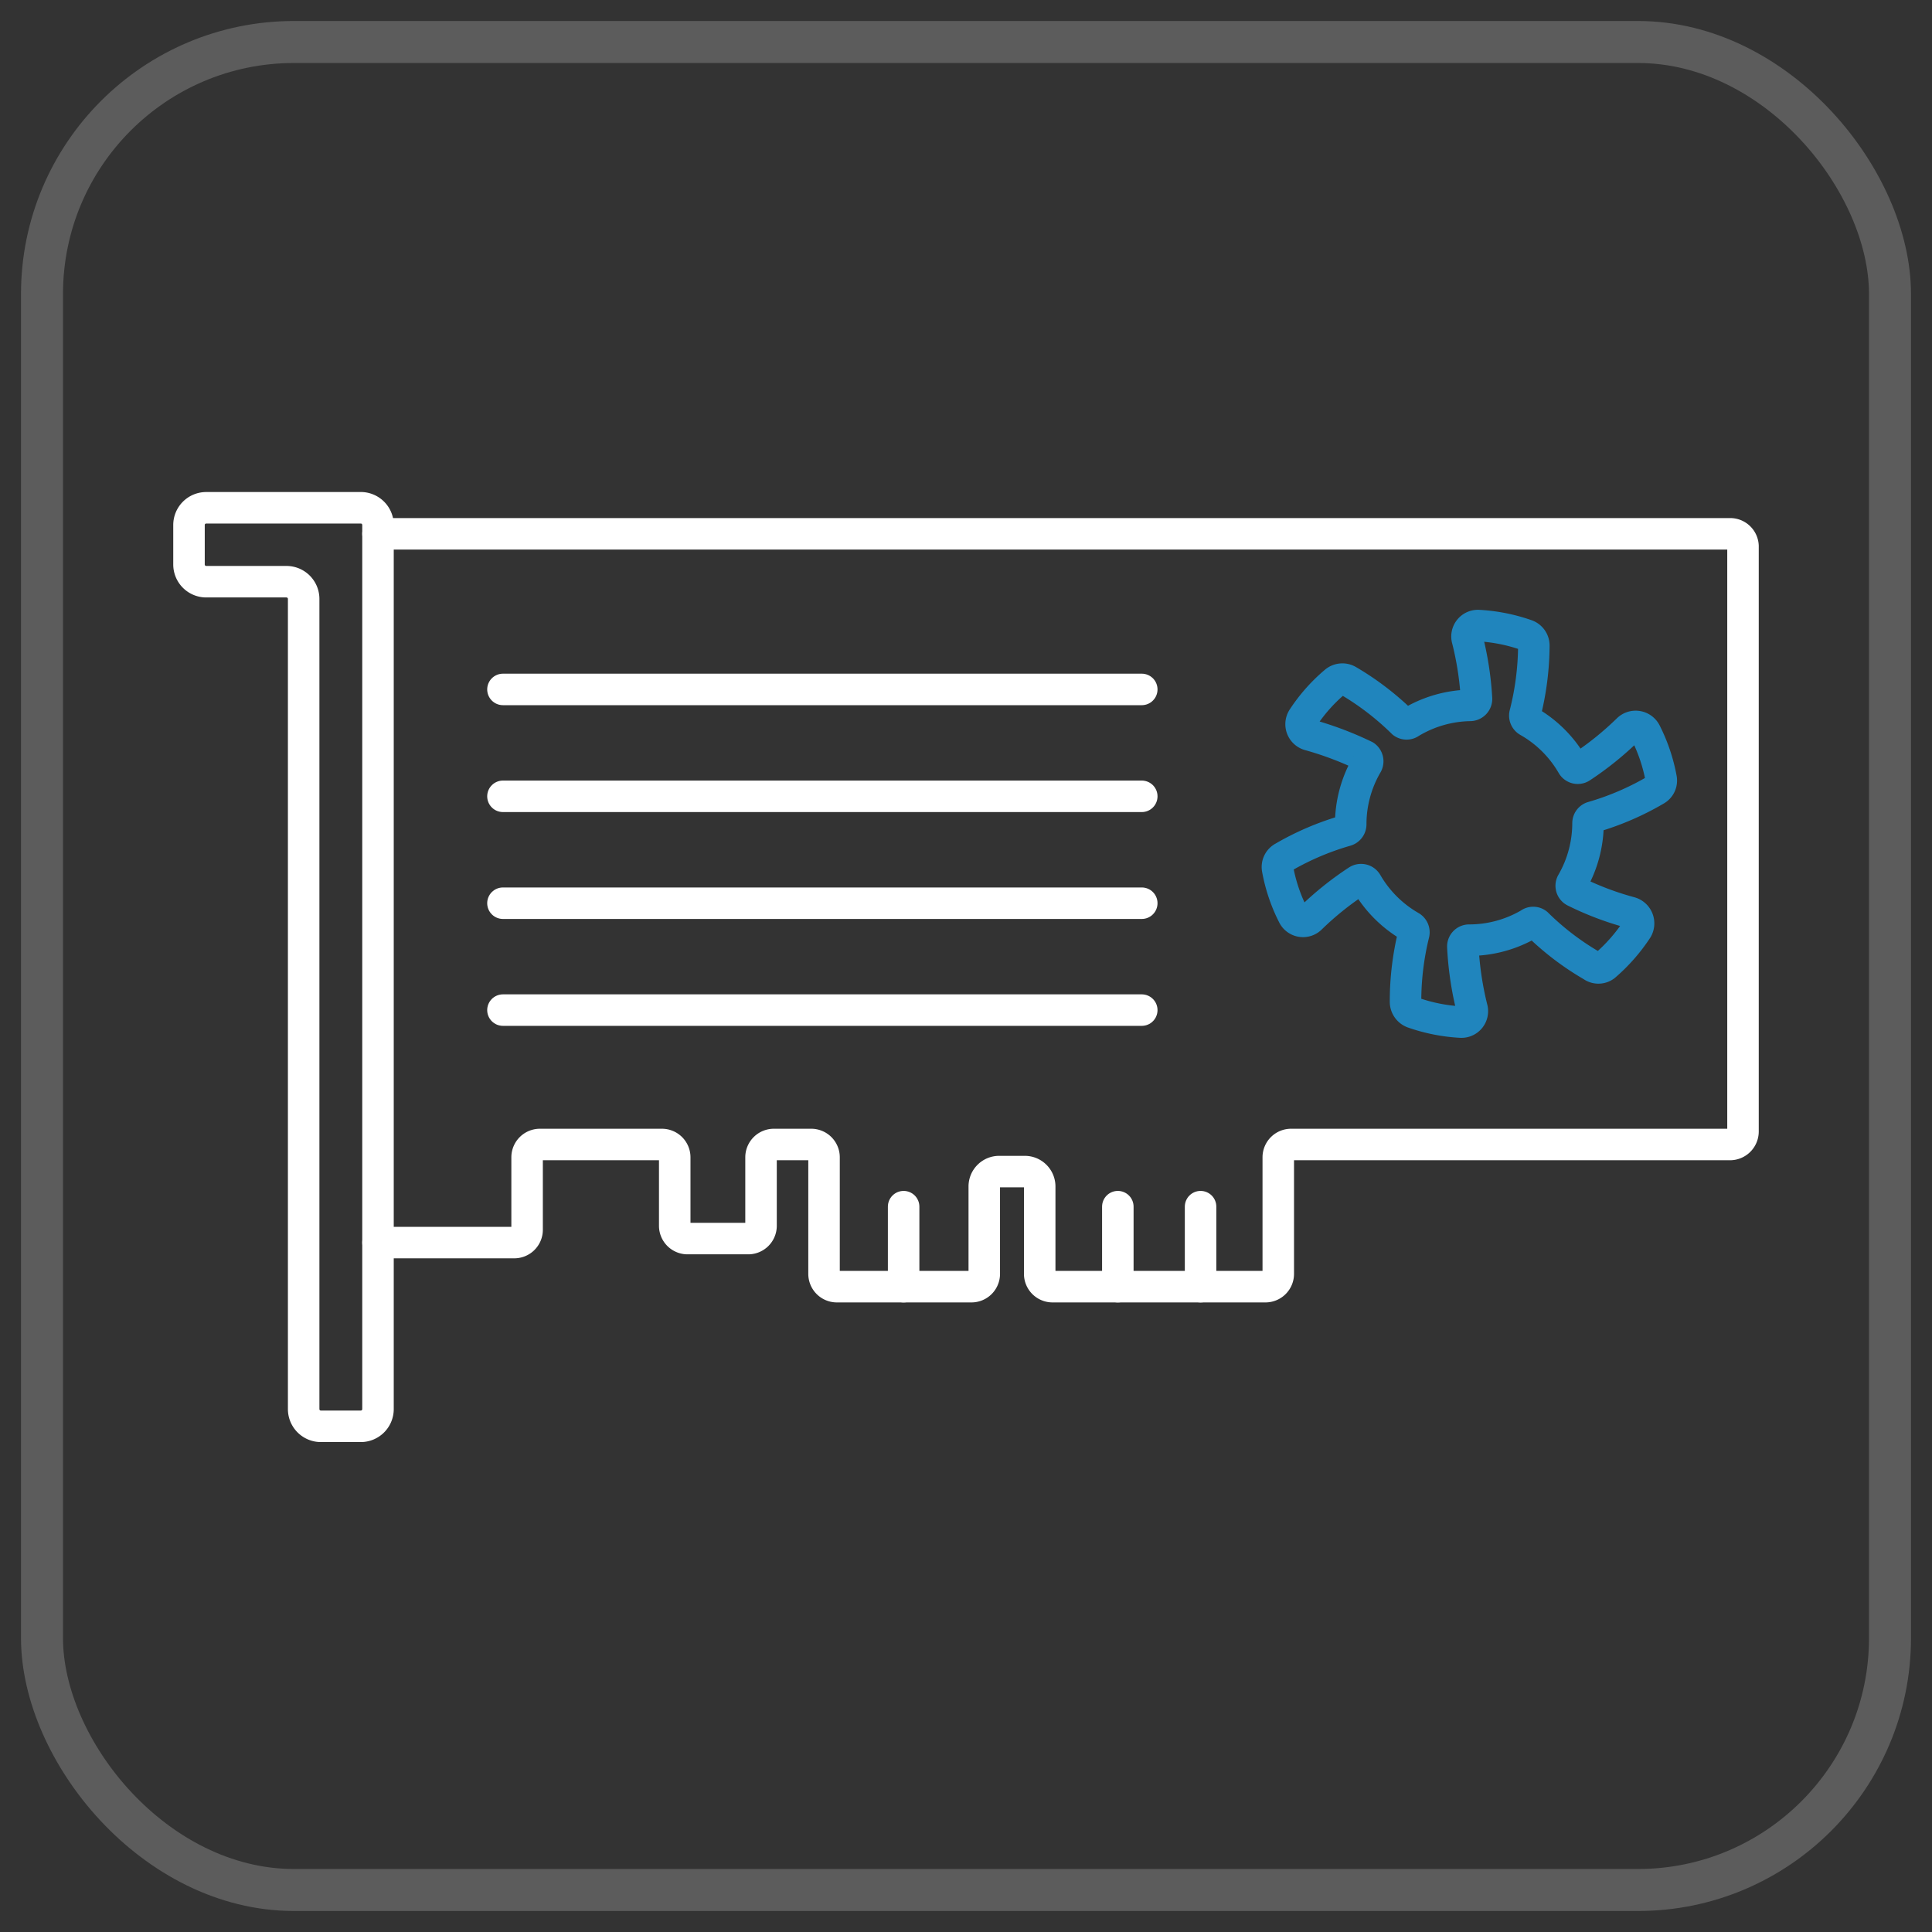
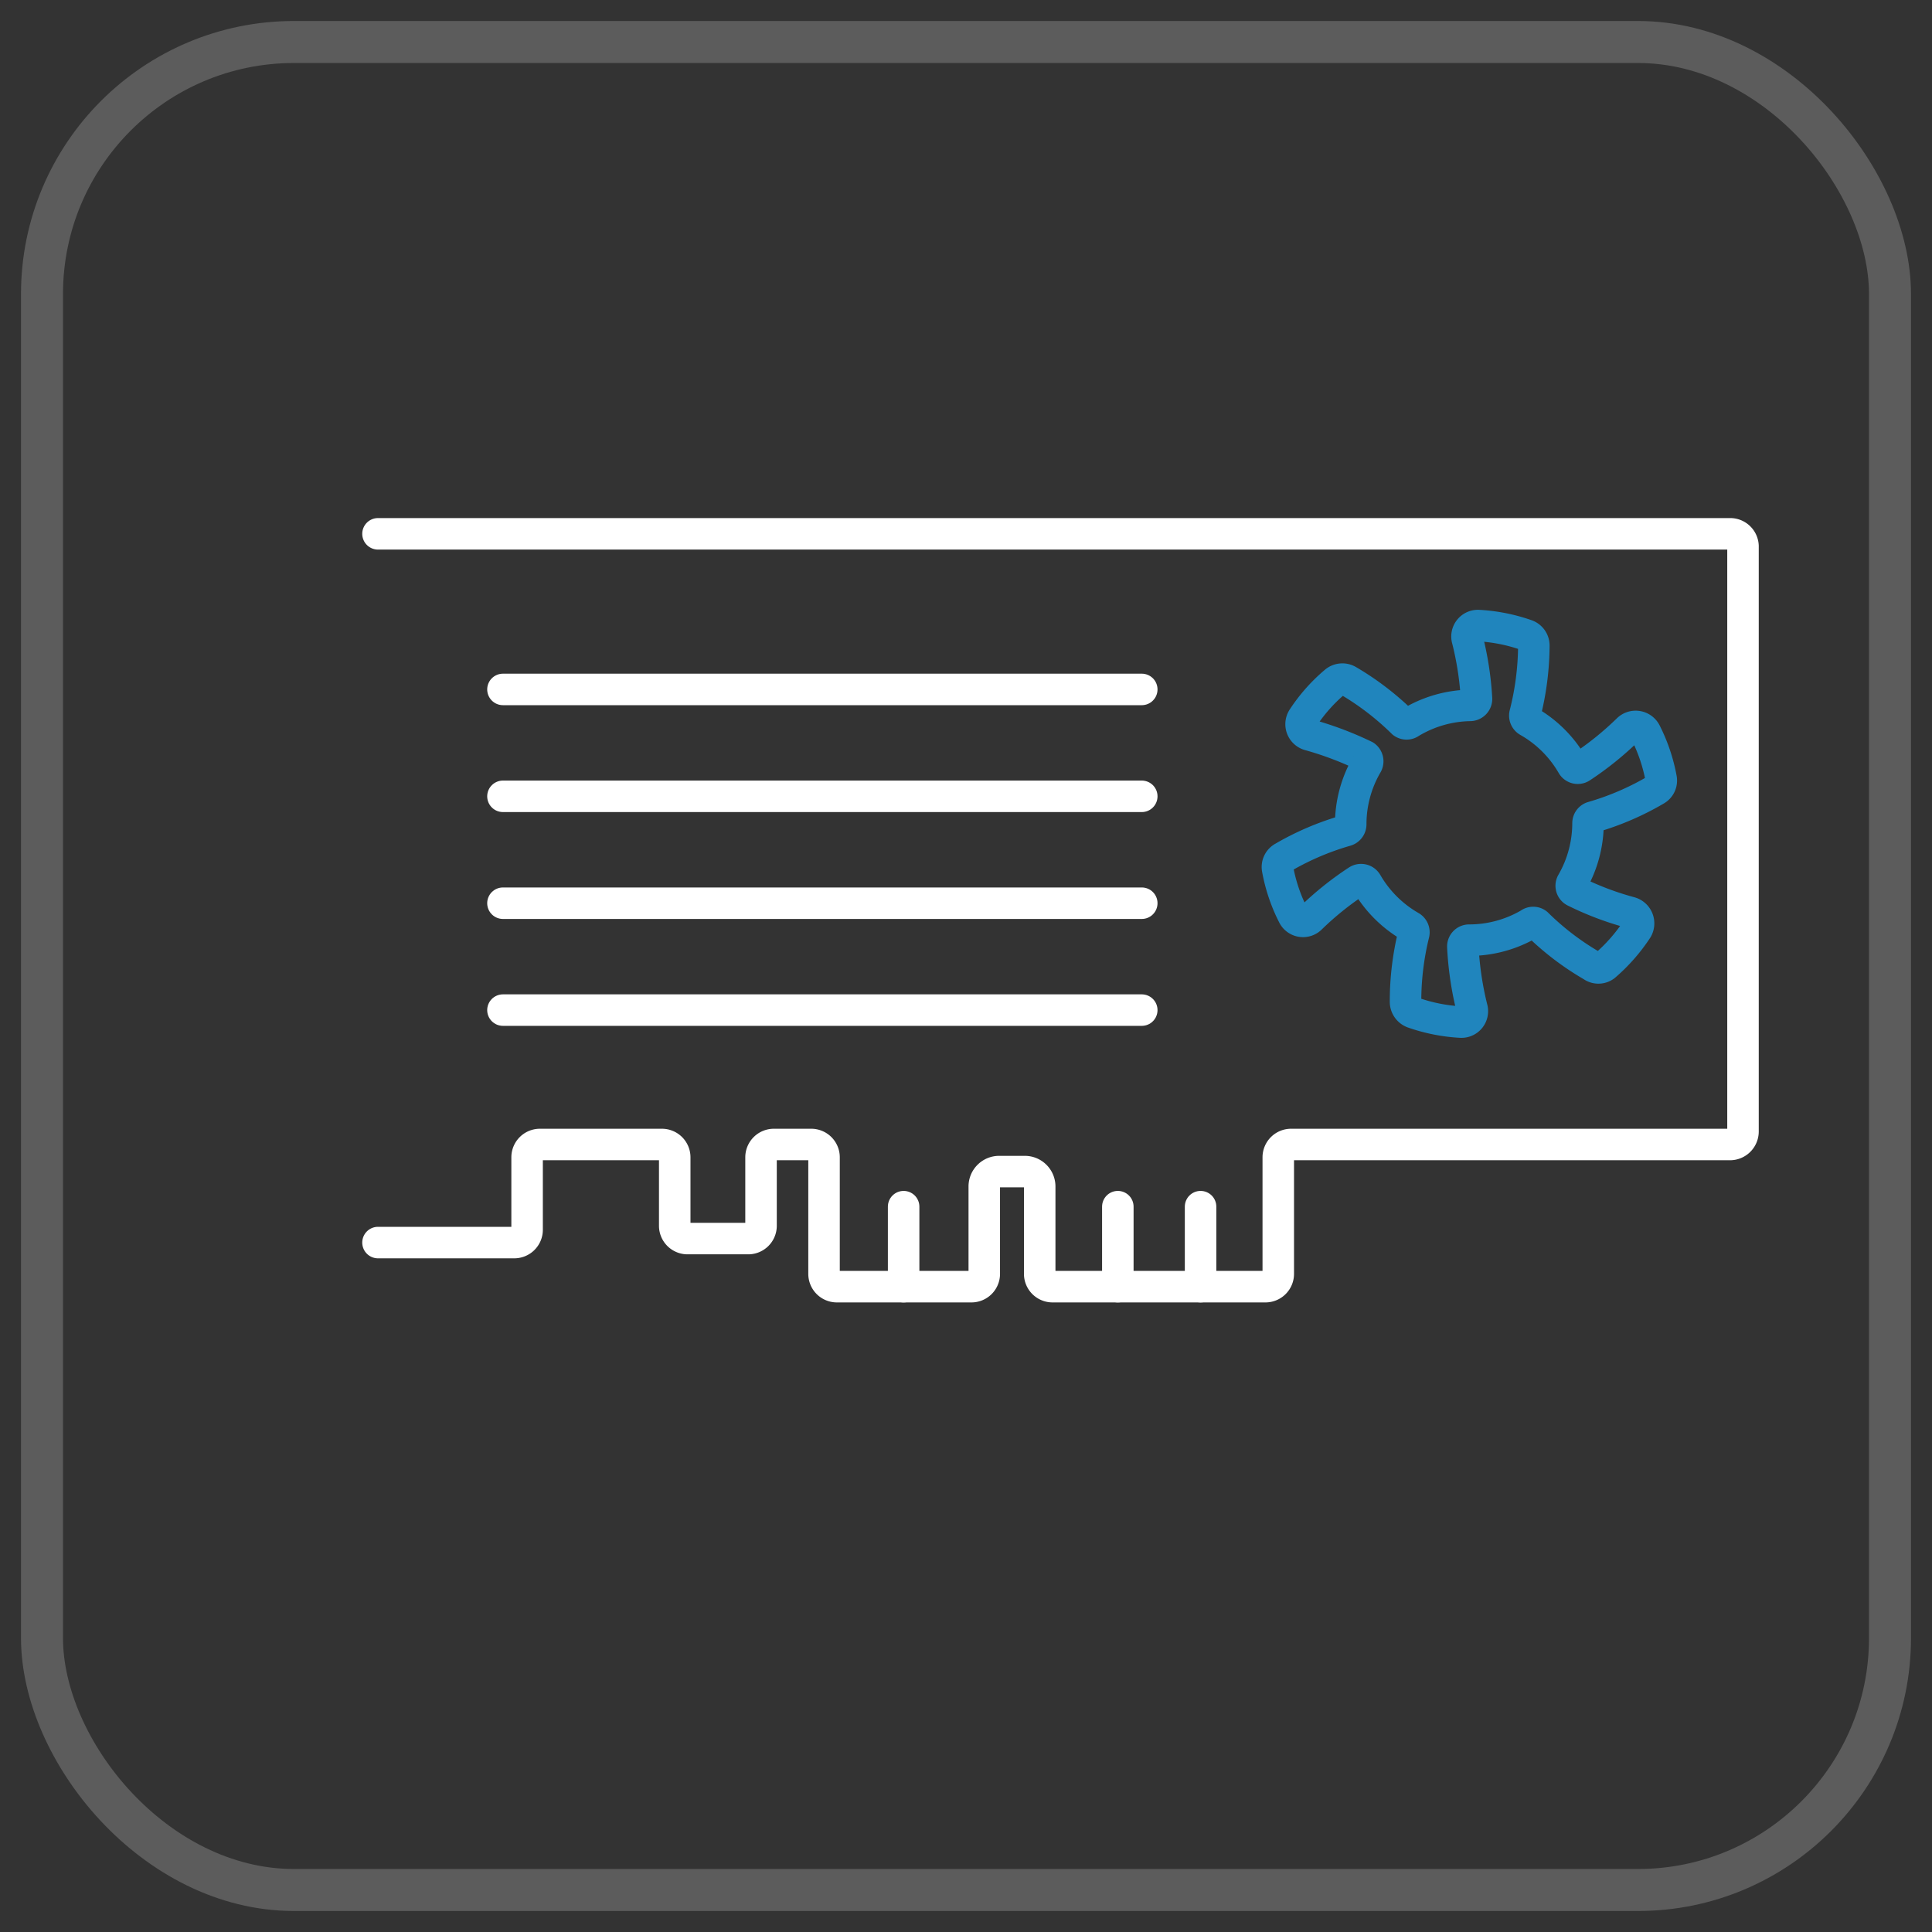
<svg xmlns="http://www.w3.org/2000/svg" id="ade3e045-182f-476b-86c0-6b2ae72dd426" data-name="圖層 1" viewBox="0 0 92 92">
  <rect x="0" y="0" width="92" height="92" fill="#333333" stroke="none" />
  <rect x="2" y="2" width="88" height="88" rx="12" style="fill:none;stroke:#fff;stroke-miterlimit:10;stroke-width:2px;opacity:0.2" />
-   <path d="M18,25v42.1a.82.82,0,0,1-.82.82H15.28a.82.82,0,0,1-.82-.82V28.52a.82.82,0,0,0-.82-.82H9.82A.82.82,0,0,1,9,26.88V25a.82.82,0,0,1,.82-.82h7.4A.82.82,0,0,1,18,25Z" style="fill:none;stroke:#fff;stroke-linecap:round;stroke-linejoin:round;stroke-width:1.5px" />
  <path d="M18,25.42H82.38A.61.61,0,0,1,83,26V53.88a.62.62,0,0,1-.62.62H61.48a.61.61,0,0,0-.61.61v5.55a.61.61,0,0,1-.62.61H50.12a.61.61,0,0,1-.61-.61V56.49a.71.71,0,0,0-.71-.7H47.57a.71.71,0,0,0-.7.7v4.17a.61.61,0,0,1-.61.61h-6.4a.61.61,0,0,1-.62-.61V55.11a.61.61,0,0,0-.62-.61H36.86a.61.61,0,0,0-.62.61v3.26a.61.61,0,0,1-.62.61H32.75a.61.61,0,0,1-.62-.61V55.11a.61.61,0,0,0-.61-.61h-5.8a.61.61,0,0,0-.62.61v3.45a.61.61,0,0,1-.62.61H18" style="fill:none;stroke:#fff;stroke-linecap:round;stroke-linejoin:round;stroke-width:1.5px" />
  <line x1="57.17" y1="61.27" x2="57.17" y2="57.46" style="fill:none;stroke:#fff;stroke-linecap:round;stroke-linejoin:round;stroke-width:1.5px" />
  <line x1="53.23" y1="61.27" x2="53.23" y2="57.46" style="fill:none;stroke:#fff;stroke-linecap:round;stroke-linejoin:round;stroke-width:1.5px" />
  <line x1="43.03" y1="61.27" x2="43.03" y2="57.46" style="fill:none;stroke:#fff;stroke-linecap:round;stroke-linejoin:round;stroke-width:1.5px" />
  <path d="M78.84,37.62a13.19,13.19,0,0,1-3,1.29.3.3,0,0,0-.22.29v0a5.68,5.68,0,0,1-.76,2.83.3.3,0,0,0,.13.42,14.3,14.3,0,0,0,2.64,1,.54.54,0,0,1,.32.8,8.31,8.31,0,0,1-1.53,1.74.51.51,0,0,1-.61,0,13,13,0,0,1-2.62-2,.29.29,0,0,0-.36,0,5.67,5.67,0,0,1-2.86.78h0a.3.3,0,0,0-.31.32A15.22,15.22,0,0,0,70.09,48a.52.52,0,0,1-.54.67,8.24,8.24,0,0,1-2.26-.45.55.55,0,0,1-.36-.51,13.43,13.43,0,0,1,.39-3.24.31.31,0,0,0-.14-.34,5.69,5.69,0,0,1-2.1-2.09.31.31,0,0,0-.44-.1,14.87,14.87,0,0,0-2.21,1.77.52.52,0,0,1-.85-.13,8,8,0,0,1-.74-2.19.52.52,0,0,1,.26-.56,13.16,13.16,0,0,1,3-1.28.31.31,0,0,0,.22-.3v0a5.65,5.65,0,0,1,.76-2.83A.31.31,0,0,0,65,36a15.87,15.87,0,0,0-2.64-1,.53.53,0,0,1-.32-.8,8,8,0,0,1,1.53-1.73.54.54,0,0,1,.62-.06,13.3,13.3,0,0,1,2.61,2,.3.3,0,0,0,.36,0A5.67,5.67,0,0,1,70,33.59h0a.31.31,0,0,0,.31-.32,15,15,0,0,0-.43-2.81.52.52,0,0,1,.54-.67,8.24,8.24,0,0,1,2.26.45.53.53,0,0,1,.36.51A13.49,13.49,0,0,1,72.62,34a.31.31,0,0,0,.14.34,5.64,5.64,0,0,1,2.11,2.09.3.3,0,0,0,.43.1,14.9,14.9,0,0,0,2.21-1.78.53.53,0,0,1,.85.13,8.1,8.1,0,0,1,.74,2.19A.51.51,0,0,1,78.84,37.62Z" style="fill:none;stroke:#2085bd;stroke-linecap:round;stroke-linejoin:round;stroke-width:1.5px" />
  <line x1="23.95" y1="32.83" x2="54.37" y2="32.83" style="fill:none;stroke:#fff;stroke-linecap:round;stroke-linejoin:round;stroke-width:1.5px" />
  <line x1="23.95" y1="37.92" x2="54.37" y2="37.92" style="fill:none;stroke:#fff;stroke-linecap:round;stroke-linejoin:round;stroke-width:1.5px" />
  <line x1="23.95" y1="43.01" x2="54.37" y2="43.01" style="fill:none;stroke:#fff;stroke-linecap:round;stroke-linejoin:round;stroke-width:1.5px" />
  <line x1="23.95" y1="48.1" x2="54.37" y2="48.1" style="fill:none;stroke:#fff;stroke-linecap:round;stroke-linejoin:round;stroke-width:1.5px" />
</svg>